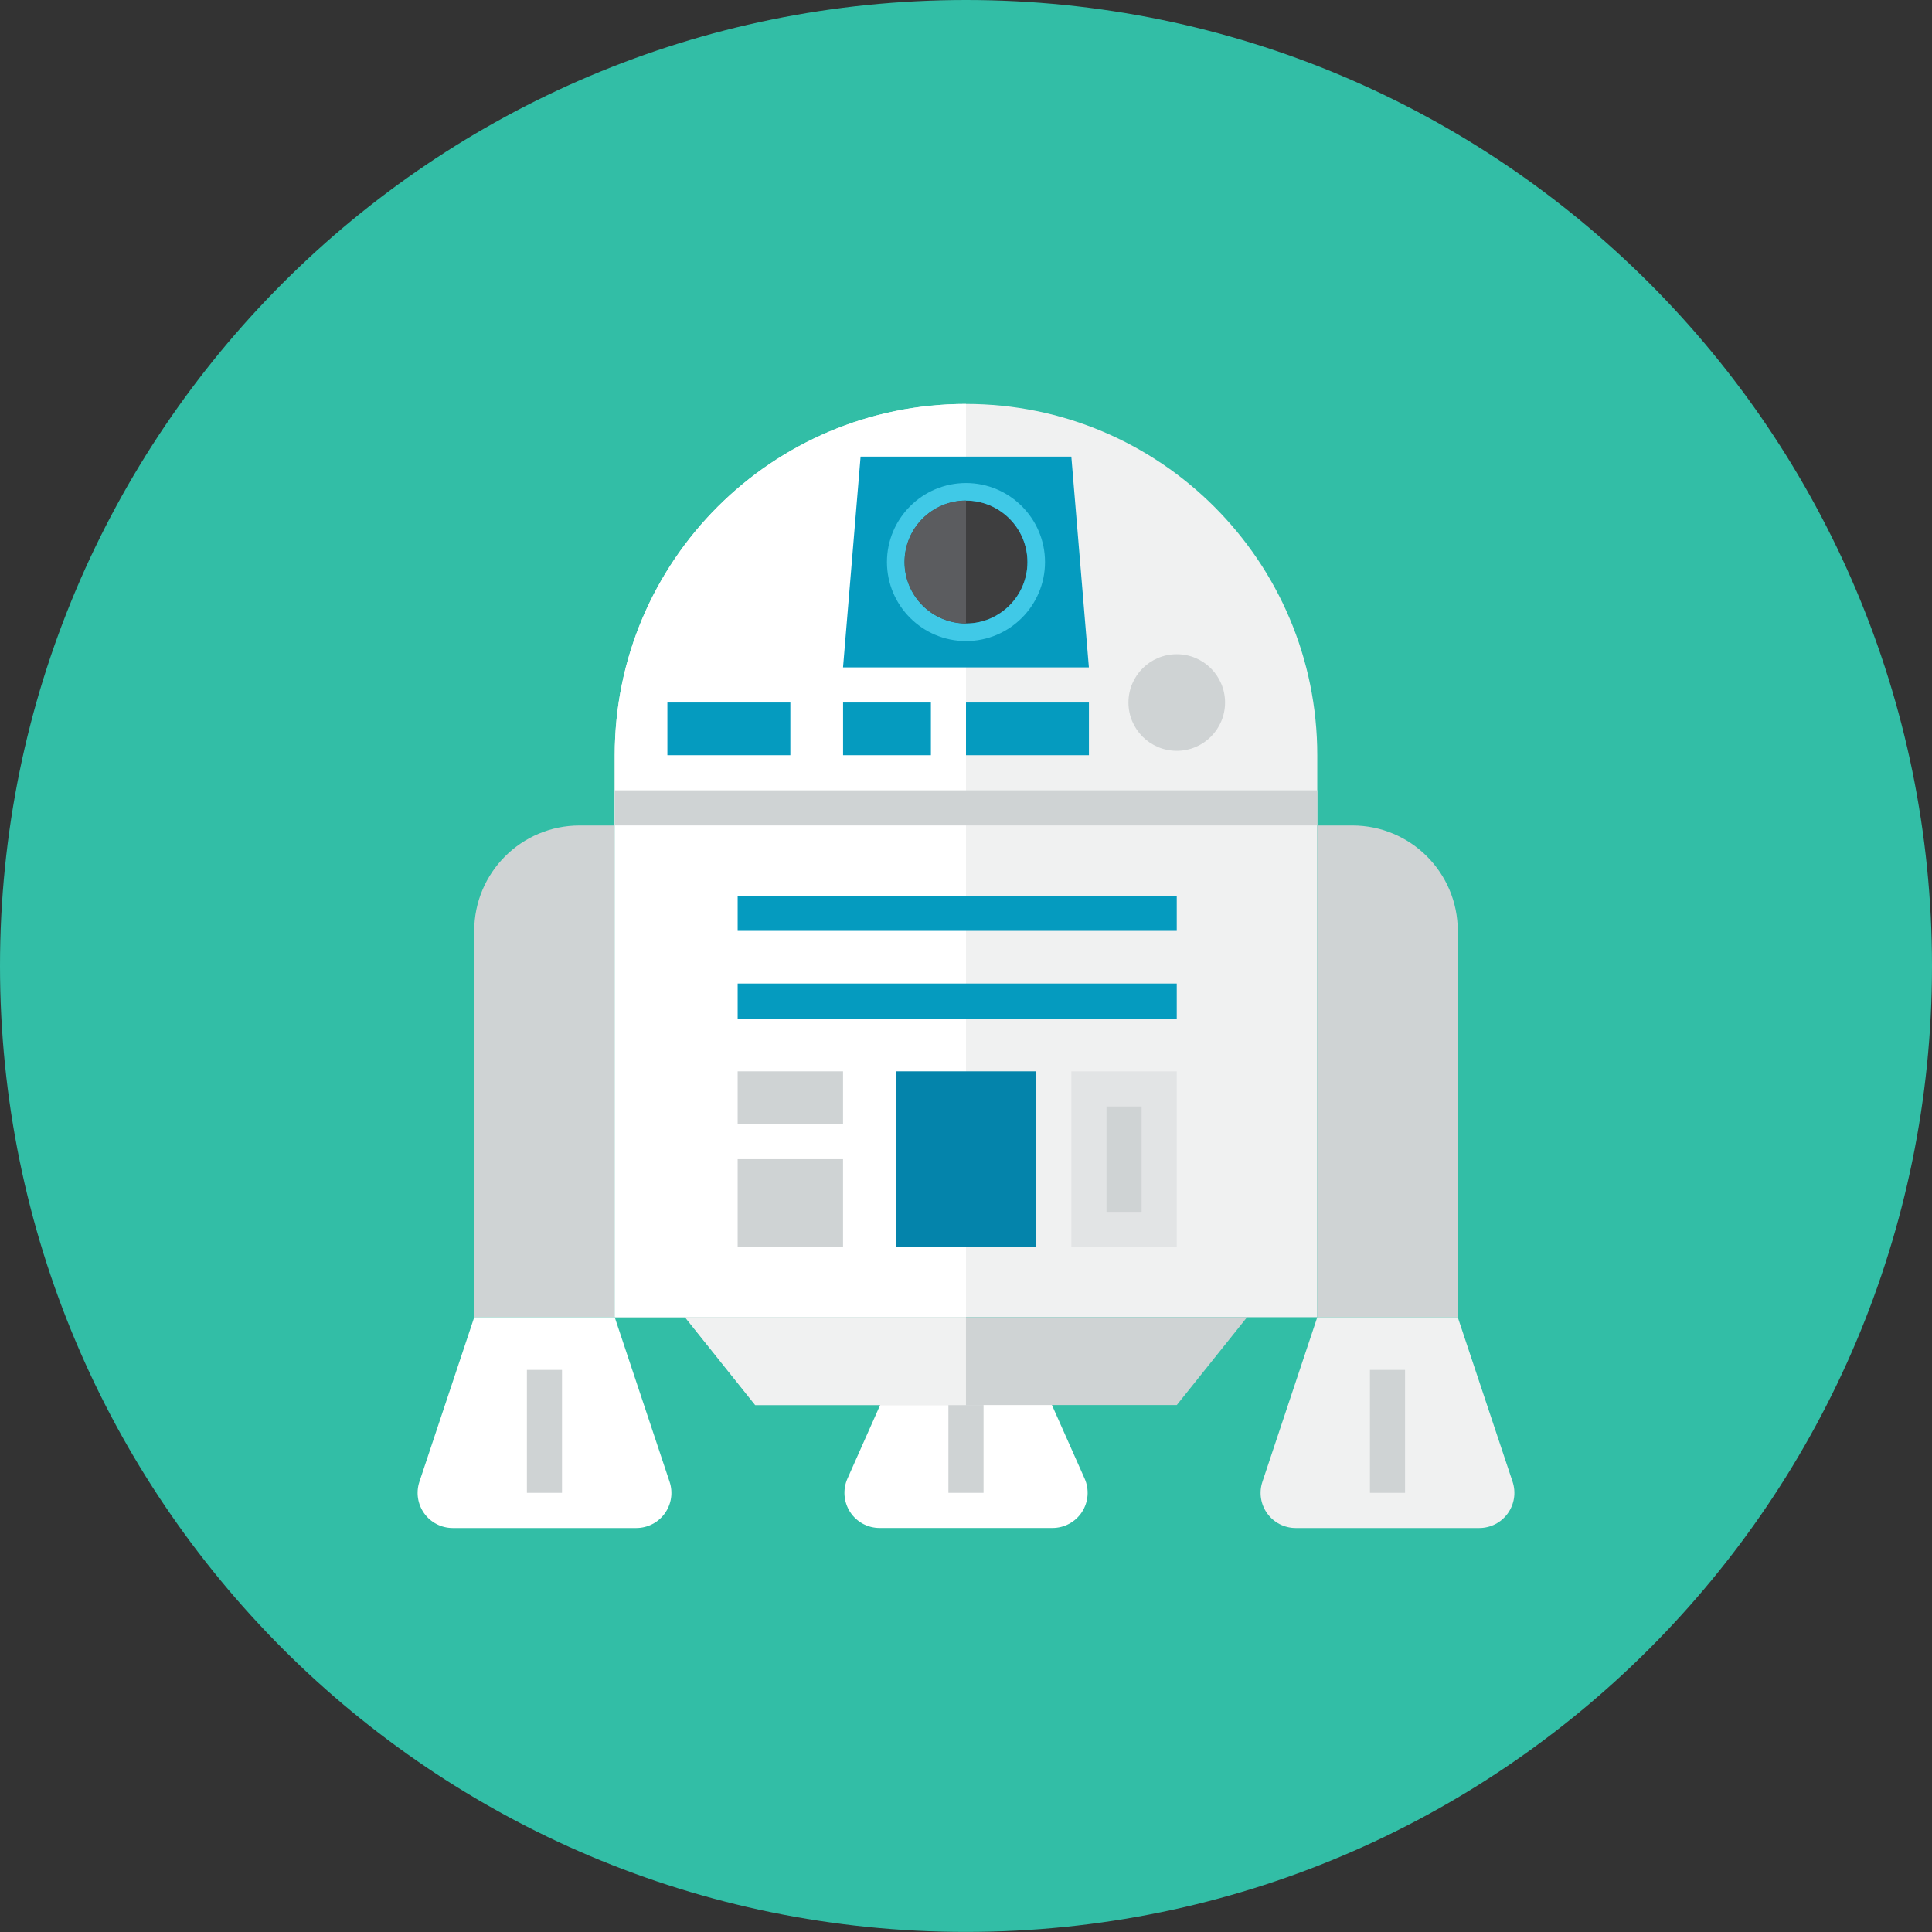
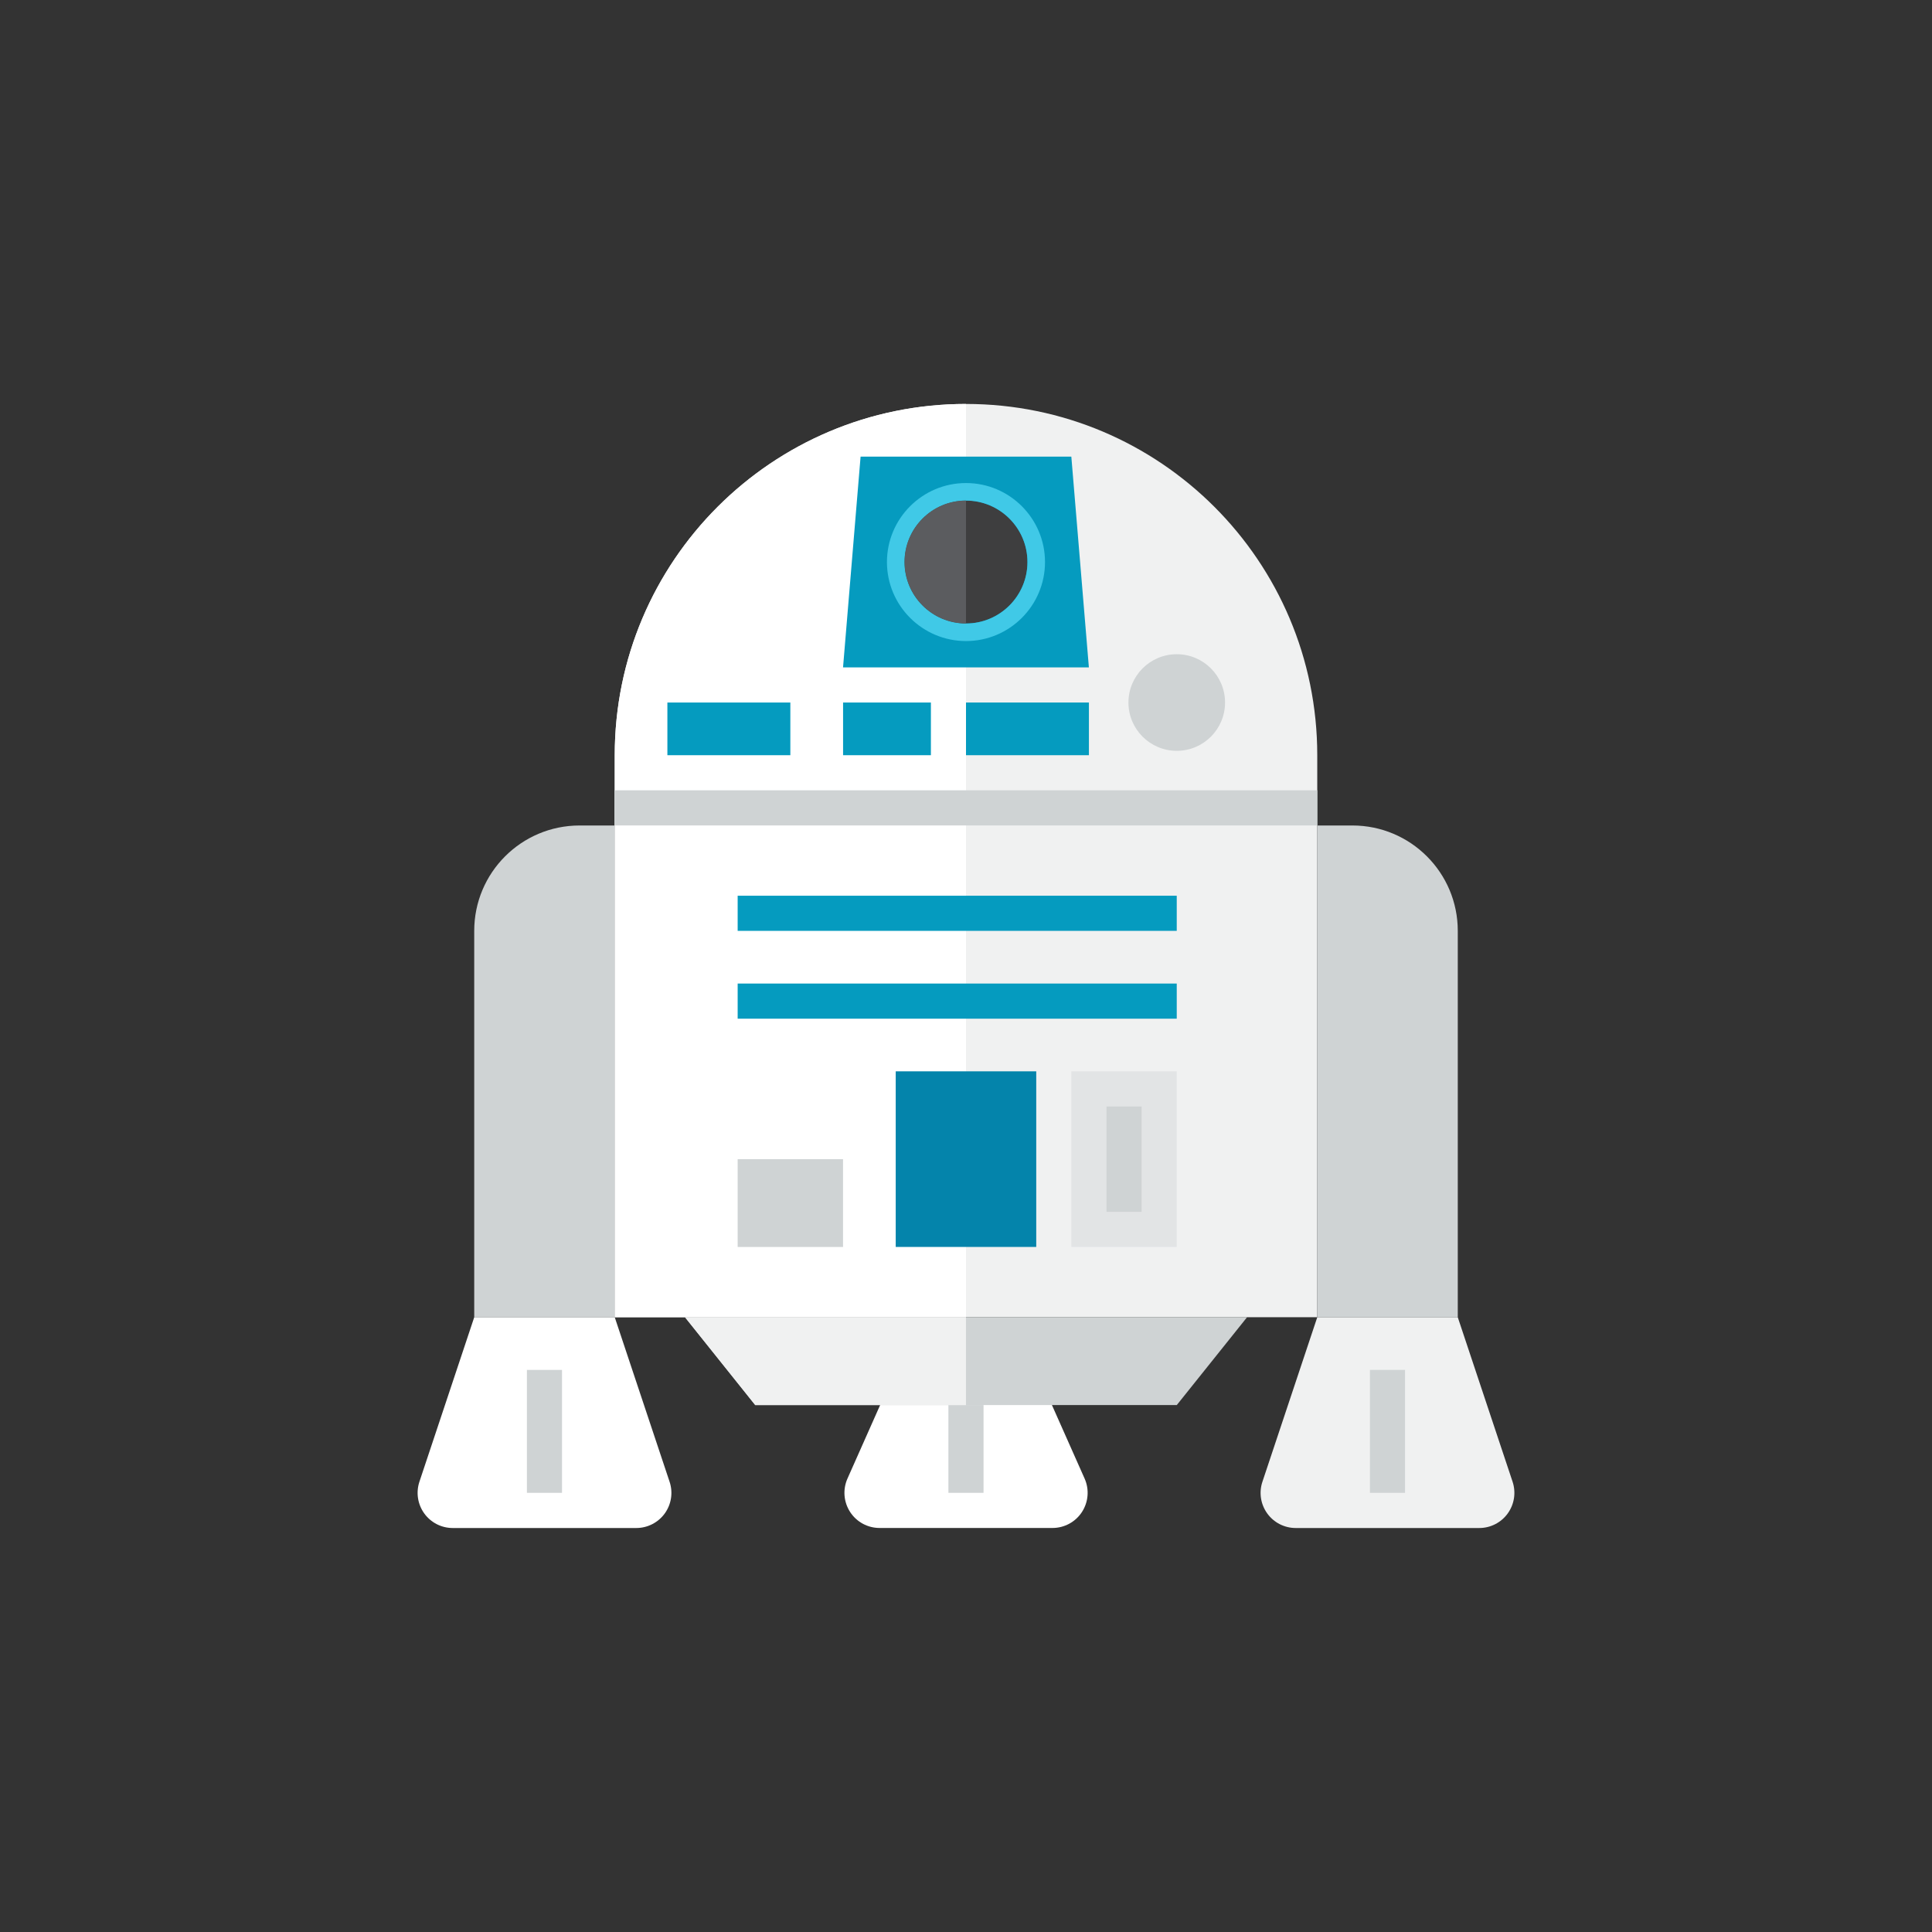
<svg xmlns="http://www.w3.org/2000/svg" fill="none" viewBox="0 0 48 48" id="R2d2--Streamline-Kameleon">
  <rect x="0" y="0" width="48" height="48" fill="#333333" stroke="none" />
  <desc>
    R2d2 Streamline Icon: https://streamlinehq.com
  </desc>
-   <path fill="#32bea6" d="M24 47.998c13.255 0 24 -10.745 24 -23.999C48 10.745 37.255 0 24 0S0 10.745 0 23.999c0 13.254 10.745 23.999 24 23.999Z" stroke-width="1" />
  <path fill="#f0f1f1" d="M15.273 18.763c0 -4.82 3.907 -8.727 8.727 -8.727 4.82 0 8.727 3.907 8.727 8.727v13.963H15.273V18.763Z" stroke-width="1" />
  <path fill="#ffffff" d="m22.255 34.035 -1.2 2.7c-0.12 0.27 -0.095 0.582 0.066 0.83 0.161 0.248 0.436 0.397 0.732 0.397h4.296c0.295 0 0.571 -0.149 0.732 -0.397 0.161 -0.248 0.186 -0.56 0.066 -0.83l-1.2 -2.7h-3.491Z" stroke-width="1" />
  <path fill="#cfd3d4" d="M32.727 20.509h0.873c1.446 0 2.618 1.172 2.618 2.618v9.6h-3.491V20.509Z" stroke-width="1" />
  <path fill="#f0f1f1" d="m32.727 32.727 -1.363 4.088c-0.089 0.266 -0.044 0.558 0.12 0.786 0.164 0.228 0.428 0.362 0.708 0.362h4.56c0.281 0 0.544 -0.135 0.708 -0.363 0.164 -0.228 0.208 -0.52 0.12 -0.786l-1.362 -4.087h-3.491Z" stroke-width="1" />
  <path fill="#cfd3d4" d="M15.273 20.509h-0.873c-1.446 0 -2.618 1.172 -2.618 2.618v9.6h3.491V20.509Z" stroke-width="1" />
  <path fill="#ffffff" d="m15.273 32.727 1.363 4.088c0.089 0.266 0.044 0.558 -0.12 0.786 -0.164 0.227 -0.428 0.362 -0.708 0.362h-4.56c-0.281 0 -0.544 -0.135 -0.708 -0.363 -0.164 -0.228 -0.208 -0.52 -0.12 -0.786l1.362 -4.087h3.491Z" stroke-width="1" />
  <path fill="#cfd3d4" d="M29.236 34.908H18.764l-1.745 -2.182h13.964l-1.746 2.182Z" stroke-width="1" />
  <path fill="#cfd3d4" d="M13.963 34.035h-0.872v3.054h0.872v-3.054Z" stroke-width="1" />
  <path fill="#cfd3d4" d="M34.908 34.035h-0.872v3.054h0.872v-3.054Z" stroke-width="1" />
  <path fill="#cfd3d4" d="M24.436 34.907h-0.873v2.182h0.873v-2.182Z" stroke-width="1" />
  <path fill="#ffffff" d="M24 10.036c-4.82 0 -8.727 3.907 -8.727 8.727v13.963h8.727V10.036Z" stroke-width="1" />
  <path fill="#e2e4e5" d="M29.236 26.617h-2.618v4.363h2.618v-4.363Z" stroke-width="1" />
  <path fill="#059bbf" d="M27.054 16.581h-6.109l0.436 -5.236h5.236l0.436 5.236Z" stroke-width="1" />
  <path fill="#3e3e3f" d="M24 15.49c0.844 0 1.527 -0.684 1.527 -1.527 0 -0.843 -0.684 -1.527 -1.527 -1.527 -0.844 0 -1.527 0.684 -1.527 1.527 0 0.844 0.684 1.527 1.527 1.527Z" stroke-width="1" />
  <path fill="#40c9e7" d="M24 15.927c-1.083 0 -1.964 -0.881 -1.964 -1.963 0 -1.082 0.881 -1.963 1.964 -1.963s1.963 0.881 1.963 1.963c0 1.083 -0.881 1.963 -1.963 1.963Zm0 -3.49c-0.842 0 -1.527 0.685 -1.527 1.527 0 0.842 0.685 1.527 1.527 1.527 0.842 0 1.527 -0.685 1.527 -1.527 0 -0.842 -0.685 -1.527 -1.527 -1.527Z" stroke-width="1" />
  <path fill="#cfd3d4" d="M29.236 18.654c0.663 0 1.2 -0.537 1.2 -1.2 0 -0.663 -0.537 -1.2 -1.2 -1.2 -0.663 0 -1.2 0.537 -1.2 1.2 0 0.663 0.537 1.2 1.2 1.2Z" stroke-width="1" />
  <path fill="#0484ab" d="M25.745 26.617h-3.491v4.363h3.491v-4.363Z" stroke-width="1" />
  <path fill="#cfd3d4" d="M32.727 19.635H15.273v0.873H32.727v-0.873Z" stroke-width="1" />
  <path fill="#059bbf" d="M29.236 22.254H18.327v0.873h10.909v-0.873Z" stroke-width="1" />
  <path fill="#059bbf" d="M29.236 24.436H18.327v0.873h10.909v-0.873Z" stroke-width="1" />
-   <path fill="#cfd3d4" d="M20.945 26.617h-2.618v1.309h2.618v-1.309Z" stroke-width="1" />
  <path fill="#059bbf" d="M23.128 17.454h-2.182v1.309h2.182v-1.309Z" stroke-width="1" />
  <path fill="#059bbf" d="M19.636 17.454h-3.055v1.309h3.055v-1.309Z" stroke-width="1" />
  <path fill="#059bbf" d="M27.055 17.454H24v1.309h3.054v-1.309Z" stroke-width="1" />
  <path fill="#cfd3d4" d="M20.945 28.799h-2.618v2.182h2.618v-2.182Z" stroke-width="1" />
  <path fill="#cfd3d4" d="M28.363 27.49h-0.872v2.618h0.872v-2.618Z" stroke-width="1" />
  <path fill="#f0f1f1" d="M24 32.727h-6.982l1.745 2.182h5.236v-2.182Z" stroke-width="1" />
  <path fill="#5b5c5f" d="M22.473 13.963c0 0.844 0.684 1.527 1.527 1.527V12.436c-0.844 0 -1.527 0.684 -1.527 1.527Z" stroke-width="1" />
</svg>